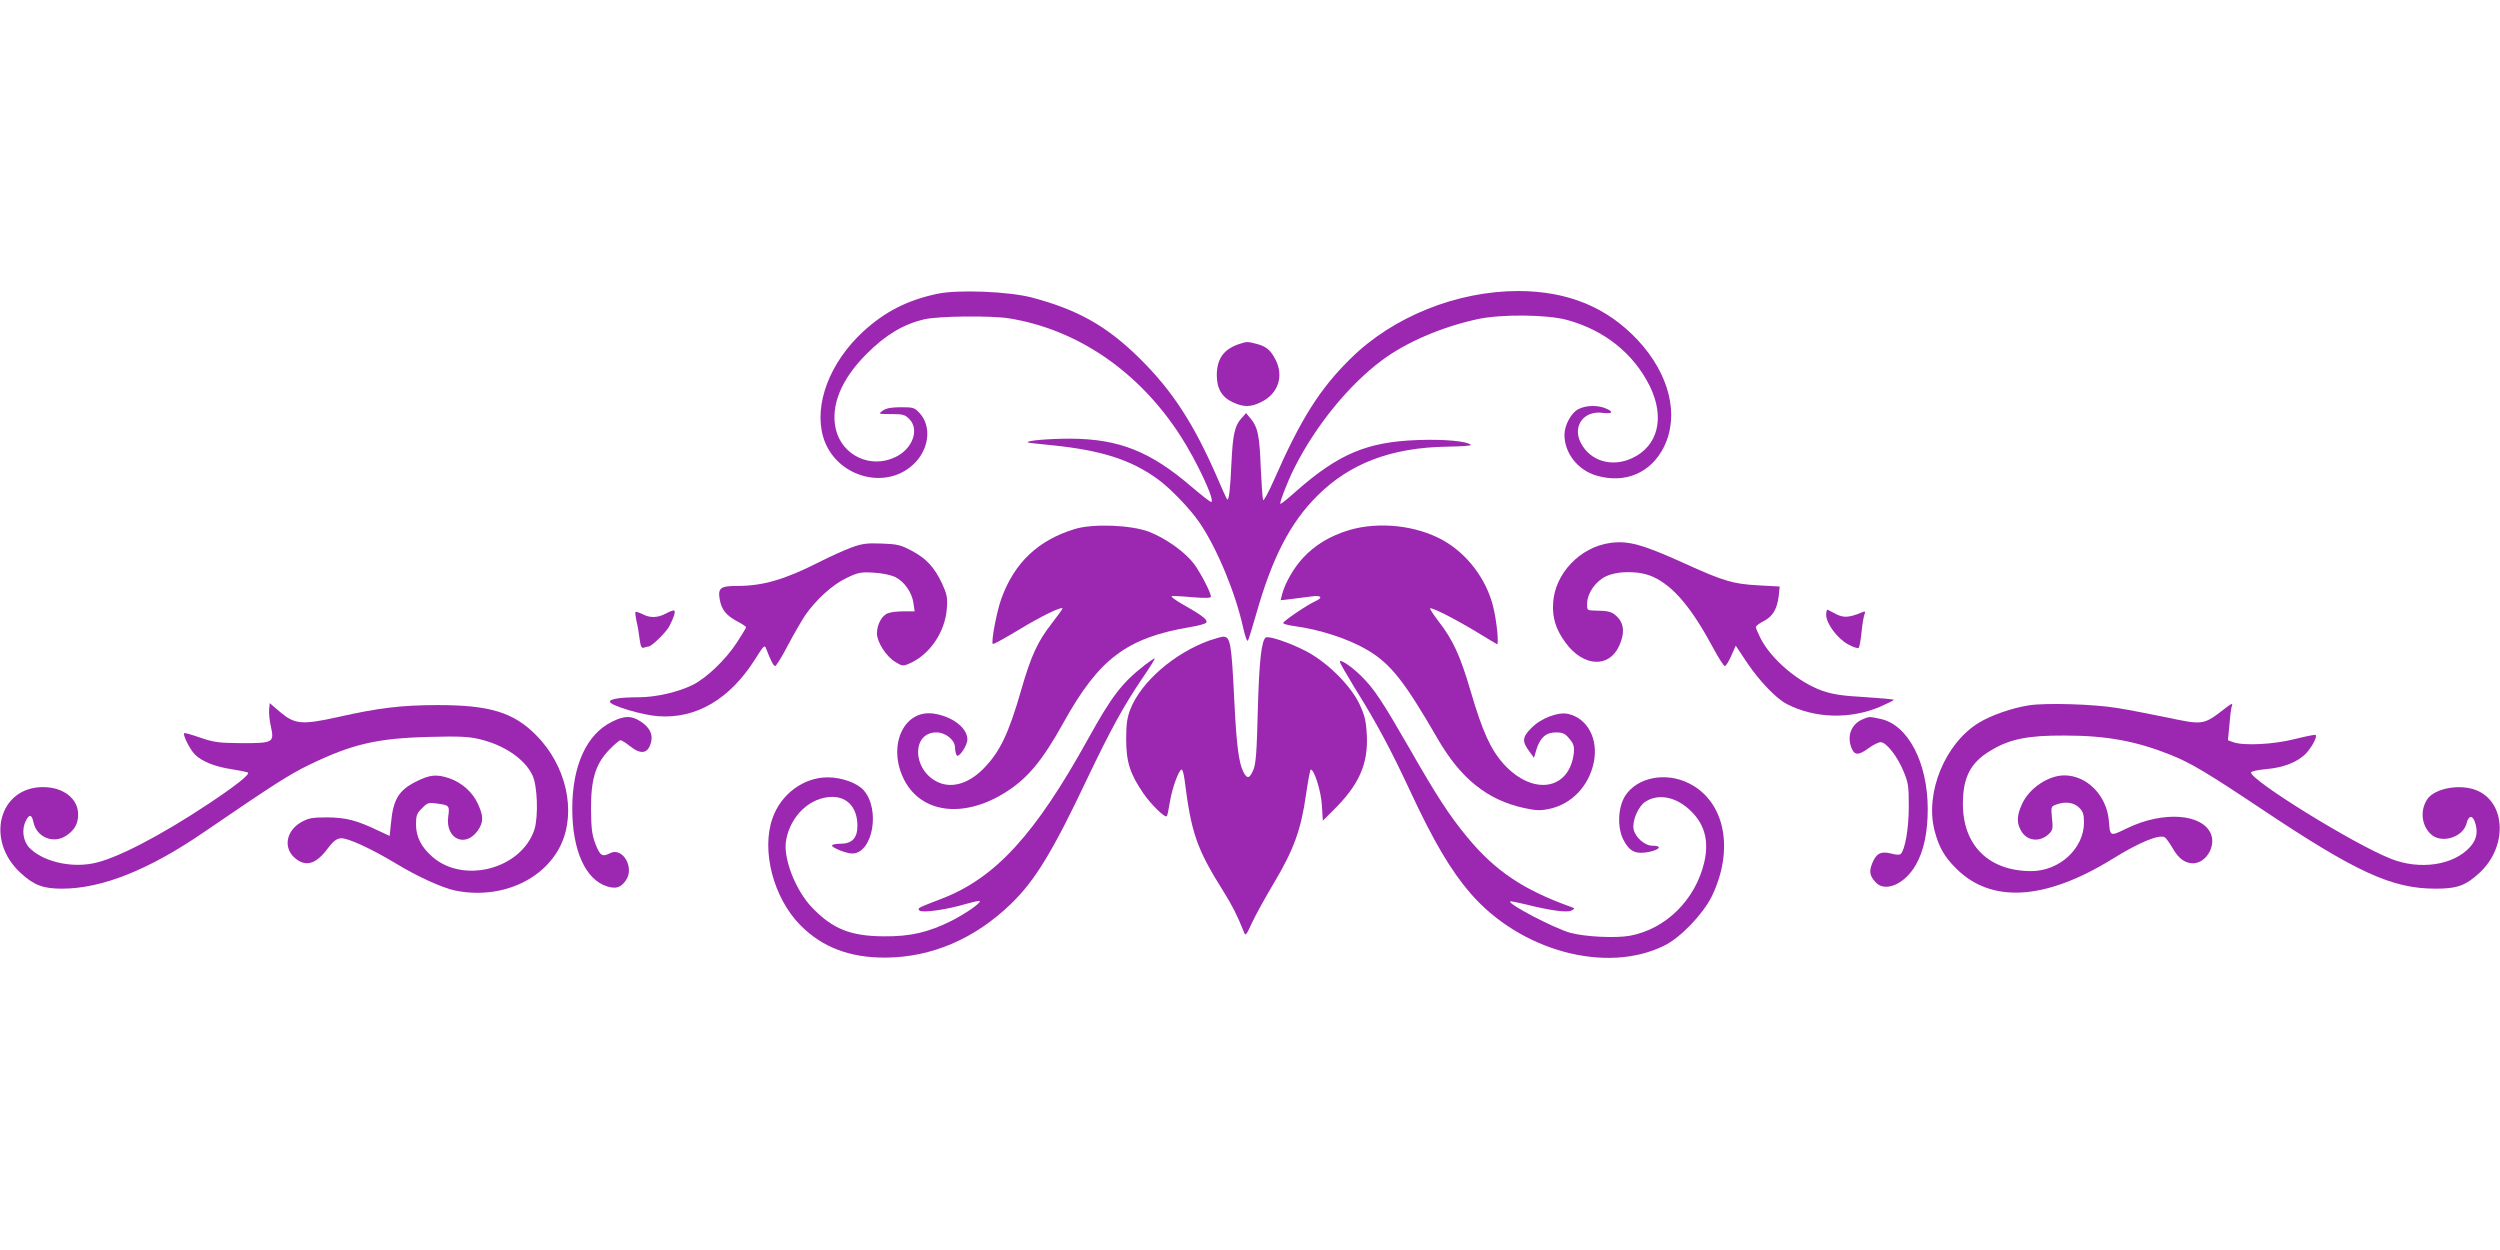
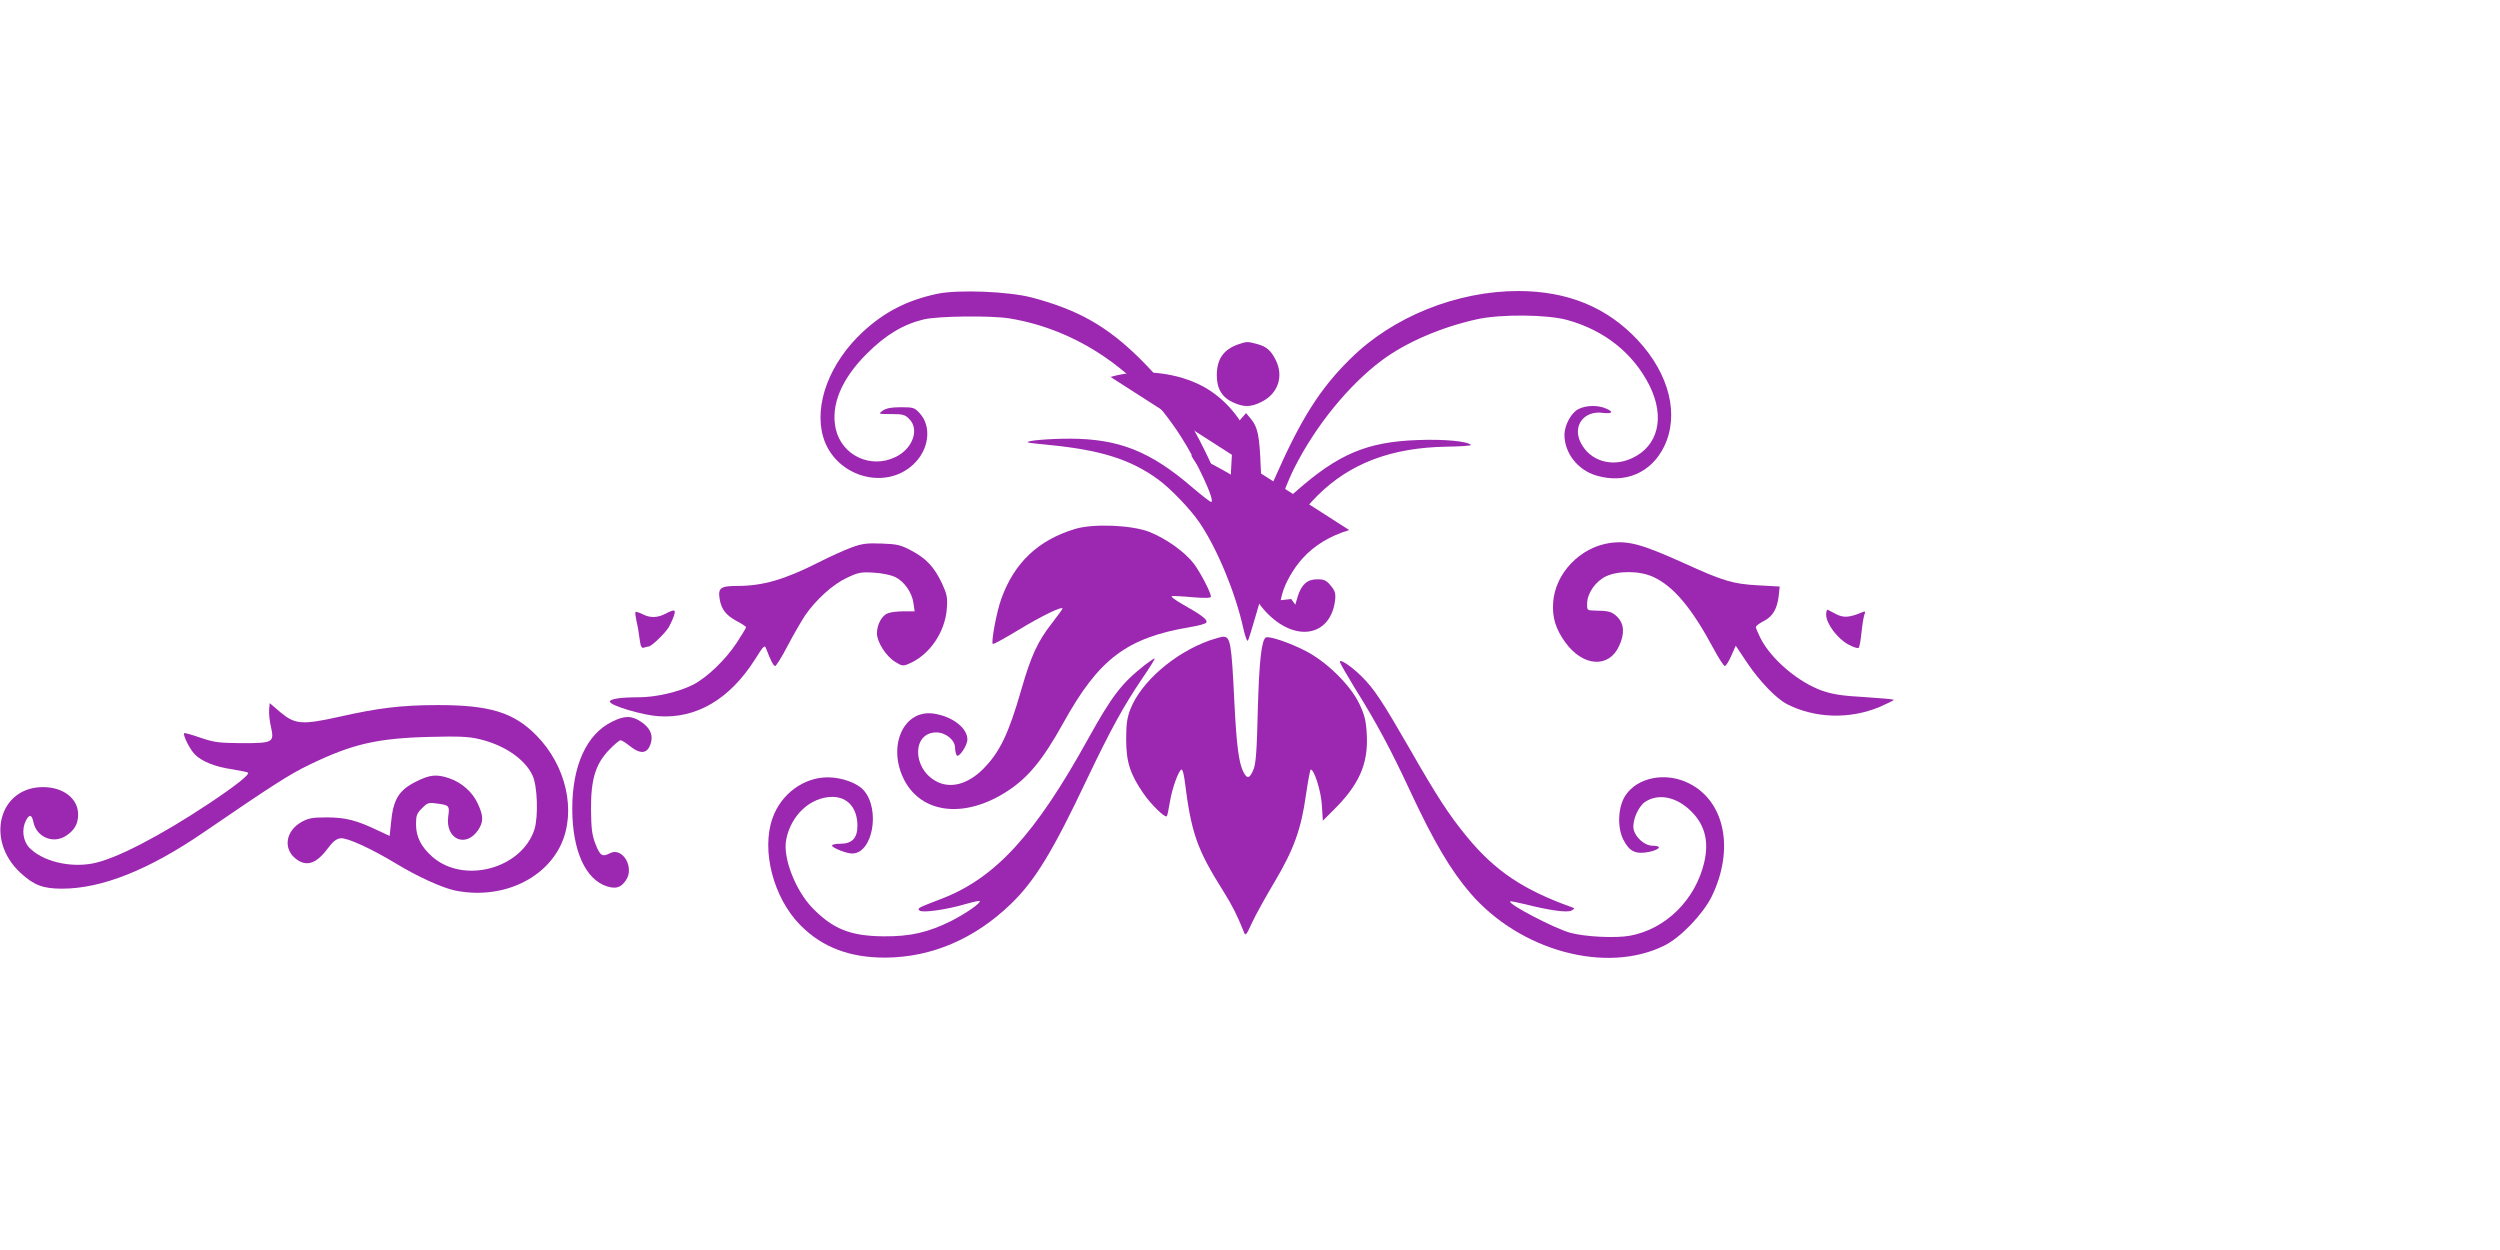
<svg xmlns="http://www.w3.org/2000/svg" version="1.0" width="1280pt" height="640pt" viewBox="0 0 1280 640" preserveAspectRatio="xMidYMid meet">
  <g transform="translate(0,640) scale(0.1,-0.1)" fill="#9c27b0" stroke="none">
    <path d="M4800 4896 c-155 -33 -270 -92 -381 -194 -171 -158 -253 -374 -204 -540 59 -199 313 -277 460 -141 81 74 97 193 35 262 -27 30 -33 32 -97 32 -49 0 -75 -5 -93 -17 -24 -18 -24 -18 43 -18 59 0 71 -3 92 -25 54 -53 18 -153 -70 -195 -127 -62 -275 8 -306 144 -27 121 29 256 160 386 96 96 187 150 292 175 75 17 340 20 436 5 350 -57 663 -271 876 -600 85 -131 182 -340 158 -340 -5 0 -49 34 -98 76 -213 183 -374 247 -623 248 -111 0 -228 -10 -218 -19 1 -2 55 -8 118 -14 259 -26 410 -74 550 -176 64 -47 164 -151 211 -220 90 -132 184 -358 224 -539 11 -49 21 -74 25 -65 4 8 22 66 40 129 83 294 175 473 316 613 166 165 378 245 659 250 74 1 130 5 126 9 -18 19 -135 30 -271 25 -261 -9 -407 -71 -626 -264 -39 -35 -74 -63 -78 -63 -8 0 35 113 73 188 108 213 276 420 446 547 123 92 306 171 490 211 120 26 355 24 458 -4 191 -52 340 -171 423 -337 80 -162 44 -309 -90 -371 -103 -48 -214 -15 -262 78 -45 86 15 168 113 154 49 -6 57 6 14 23 -41 18 -103 16 -140 -4 -36 -18 -70 -81 -71 -129 -1 -95 68 -183 164 -211 147 -43 280 14 346 148 79 162 28 370 -134 545 -158 169 -358 251 -611 252 -315 0 -643 -131 -860 -346 -157 -154 -255 -309 -391 -619 -29 -66 -55 -113 -57 -105 -3 8 -8 83 -12 165 -6 164 -15 208 -51 251 l-24 29 -25 -28 c-33 -37 -43 -81 -50 -227 -6 -136 -13 -195 -22 -187 -3 3 -27 56 -53 117 -119 272 -227 438 -390 600 -171 170 -320 254 -558 317 -121 31 -375 41 -482 19z" />
    <path d="M6337 4636 c-74 -27 -107 -76 -107 -158 0 -68 27 -113 83 -138 55 -26 93 -25 147 3 84 42 114 131 71 215 -25 49 -47 68 -96 81 -49 13 -51 13 -98 -3z" />
    <path d="M5505 3692 c-189 -57 -311 -172 -378 -357 -25 -69 -53 -222 -44 -232 3 -3 63 30 134 73 117 71 223 122 223 108 0 -3 -25 -37 -55 -76 -72 -92 -106 -166 -155 -336 -66 -230 -111 -323 -196 -409 -80 -80 -170 -103 -243 -62 -122 68 -120 249 3 249 48 0 96 -39 96 -79 0 -14 4 -31 8 -38 10 -16 55 49 55 81 0 58 -75 117 -170 132 -157 25 -243 -168 -152 -342 88 -166 297 -194 507 -67 119 72 196 163 307 363 182 328 324 435 652 490 40 6 76 17 79 22 9 14 -23 39 -116 91 -41 23 -68 43 -60 45 8 1 57 -1 108 -6 62 -5 92 -4 92 3 0 20 -51 119 -86 167 -46 61 -142 130 -230 165 -92 35 -285 43 -379 15z" />
-     <path d="M6908 3686 c-97 -29 -177 -77 -238 -144 -47 -51 -91 -128 -106 -186 l-7 -29 54 6 c30 4 75 10 102 13 53 8 63 -6 20 -25 -42 -19 -163 -101 -163 -111 0 -4 24 -11 53 -15 136 -18 283 -66 383 -126 117 -71 186 -160 354 -450 118 -205 255 -315 443 -356 65 -14 85 -14 132 -4 113 25 200 117 225 237 25 120 -32 227 -132 249 -50 11 -138 -22 -186 -71 -49 -49 -51 -70 -9 -125 l21 -29 12 41 c19 62 49 89 100 89 35 0 47 -5 69 -32 22 -26 26 -39 23 -73 -22 -191 -209 -221 -358 -58 -67 74 -109 165 -170 373 -54 184 -90 263 -167 362 -25 33 -43 61 -41 63 7 7 119 -49 229 -115 57 -35 108 -65 113 -68 12 -7 -1 123 -20 196 -36 140 -132 266 -256 336 -137 76 -327 97 -480 52z" />
+     <path d="M6908 3686 c-97 -29 -177 -77 -238 -144 -47 -51 -91 -128 -106 -186 l-7 -29 54 6 l21 -29 12 41 c19 62 49 89 100 89 35 0 47 -5 69 -32 22 -26 26 -39 23 -73 -22 -191 -209 -221 -358 -58 -67 74 -109 165 -170 373 -54 184 -90 263 -167 362 -25 33 -43 61 -41 63 7 7 119 -49 229 -115 57 -35 108 -65 113 -68 12 -7 -1 123 -20 196 -36 140 -132 266 -256 336 -137 76 -327 97 -480 52z" />
    <path d="M8243 3620 c-154 -22 -282 -157 -291 -307 -5 -76 14 -136 64 -204 90 -123 222 -131 274 -16 29 63 26 112 -9 148 -28 28 -44 32 -121 33 -34 1 -35 2 -34 38 2 52 43 111 96 137 64 30 175 29 243 -3 104 -48 197 -159 309 -368 26 -49 52 -88 57 -88 6 0 20 23 33 52 l23 52 60 -90 c64 -94 147 -180 202 -209 143 -73 321 -79 476 -14 41 18 73 34 71 36 -3 3 -70 9 -150 14 -112 6 -162 14 -215 32 -123 43 -262 161 -317 269 -13 26 -24 52 -24 57 0 6 18 20 40 31 46 23 69 62 77 129 l5 48 -108 6 c-131 7 -179 21 -385 115 -211 95 -282 115 -376 102z" />
    <path d="M4360 3597 c-36 -13 -111 -47 -168 -76 -176 -89 -286 -121 -418 -121 -86 0 -99 -11 -89 -69 9 -52 33 -82 89 -112 25 -13 46 -27 46 -30 0 -4 -22 -40 -48 -80 -57 -87 -153 -179 -224 -215 -73 -37 -190 -64 -277 -64 -96 0 -153 -9 -148 -24 7 -20 168 -68 248 -73 194 -14 366 88 494 290 46 73 50 77 58 55 23 -60 37 -88 46 -88 5 0 35 48 65 106 31 59 71 127 88 153 56 81 142 159 213 192 58 28 73 31 138 27 42 -2 88 -12 110 -22 47 -23 87 -80 94 -135 l6 -41 -56 0 c-31 0 -67 -4 -81 -10 -31 -11 -56 -58 -56 -103 0 -44 47 -118 94 -146 33 -21 40 -22 68 -10 107 44 188 163 196 286 4 53 0 72 -25 126 -40 84 -80 127 -155 167 -56 30 -73 34 -153 37 -75 3 -101 0 -155 -20z" />
    <path d="M3410 3259 c-43 -23 -82 -24 -121 -3 -17 8 -33 13 -35 11 -3 -3 0 -24 5 -48 6 -24 13 -66 16 -92 5 -38 10 -47 22 -43 8 3 19 6 24 6 15 0 89 72 105 102 24 46 34 77 26 82 -4 2 -23 -4 -42 -15z" />
    <path d="M9350 3252 c0 -44 57 -121 112 -151 25 -14 50 -22 54 -18 5 4 11 40 15 80 4 40 11 81 15 91 6 16 4 18 -12 11 -65 -27 -94 -29 -132 -10 -20 10 -40 21 -44 23 -5 2 -8 -10 -8 -26z" />
    <path d="M6193 3121 c-181 -65 -350 -212 -405 -351 -17 -44 -22 -76 -22 -155 0 -116 20 -178 88 -277 39 -57 111 -127 120 -117 3 3 10 36 16 74 11 69 46 165 60 165 5 0 11 -24 15 -52 34 -273 62 -354 199 -572 45 -72 70 -121 104 -206 9 -24 12 -21 42 45 18 39 70 133 116 210 99 167 136 270 161 448 10 70 21 127 24 127 18 0 53 -111 57 -183 l5 -79 49 49 c136 133 184 240 176 392 -4 72 -11 100 -38 157 -46 96 -165 214 -275 271 -83 43 -188 78 -204 69 -22 -14 -34 -118 -41 -371 -5 -213 -10 -278 -23 -307 -19 -45 -32 -48 -51 -10 -23 45 -35 134 -46 357 -15 307 -20 336 -59 335 -9 -1 -39 -9 -68 -19z" />
    <path d="M5860 2994 c-117 -92 -167 -157 -290 -379 -270 -488 -473 -709 -745 -815 -130 -50 -129 -50 -117 -62 13 -13 137 4 235 33 38 11 71 18 73 16 9 -9 -71 -64 -143 -101 -121 -60 -210 -81 -348 -80 -171 1 -262 38 -367 147 -86 90 -150 255 -133 346 23 126 124 220 236 221 79 0 129 -57 129 -148 0 -63 -27 -92 -88 -92 -23 0 -42 -4 -42 -9 0 -12 74 -41 103 -41 105 0 146 225 59 324 -33 37 -112 66 -184 66 -124 0 -240 -86 -283 -210 -58 -165 5 -407 142 -546 112 -114 254 -168 438 -167 236 2 456 96 642 276 121 117 212 265 388 637 122 256 188 375 281 513 41 59 70 107 66 106 -4 0 -27 -16 -52 -35z" />
    <path d="M6860 3012 c0 -6 33 -63 73 -129 116 -185 189 -323 286 -531 121 -260 209 -409 310 -526 255 -295 695 -414 991 -268 83 40 198 160 244 252 117 241 68 487 -116 579 -118 60 -264 32 -326 -62 -38 -58 -43 -163 -10 -227 31 -61 64 -76 135 -61 55 13 63 31 13 31 -39 0 -88 43 -96 85 -8 42 24 117 60 140 63 41 148 28 220 -35 82 -72 108 -160 82 -274 -45 -193 -197 -343 -381 -377 -72 -13 -227 -6 -305 15 -80 22 -322 148 -308 161 2 2 37 -5 78 -15 122 -31 215 -44 236 -32 18 10 18 11 -1 18 -246 88 -390 185 -533 358 -93 113 -156 210 -296 455 -140 243 -181 305 -245 368 -50 50 -111 91 -111 75z" />
    <path d="M1378 2768 c-2 -18 2 -58 9 -88 18 -82 12 -85 -150 -85 -118 1 -140 4 -211 28 -43 15 -81 26 -83 23 -8 -8 28 -81 54 -108 35 -36 103 -64 193 -77 41 -7 77 -14 80 -17 9 -10 -69 -71 -200 -158 -251 -167 -481 -286 -596 -307 -120 -23 -260 13 -325 82 -32 35 -39 94 -16 138 17 34 30 31 38 -8 16 -78 103 -114 169 -69 42 28 60 61 60 108 0 81 -75 140 -180 140 -225 0 -297 -271 -115 -439 68 -63 115 -81 212 -81 203 0 444 95 728 290 354 242 438 296 540 345 217 105 344 135 610 142 153 4 203 2 258 -11 128 -30 233 -101 273 -185 26 -53 31 -213 10 -279 -67 -201 -362 -279 -522 -139 -58 51 -84 102 -84 167 0 44 4 56 31 82 27 28 34 30 75 24 64 -8 67 -11 59 -66 -16 -116 89 -164 153 -70 28 42 28 72 -2 136 -27 59 -82 107 -145 129 -65 22 -100 19 -169 -16 -90 -44 -119 -92 -130 -212 l-7 -67 -60 28 c-111 53 -164 66 -260 67 -77 0 -96 -4 -132 -24 -79 -45 -94 -133 -32 -185 55 -46 107 -31 167 50 28 37 45 50 67 52 34 3 154 -52 282 -129 110 -67 236 -124 301 -138 230 -48 457 50 544 234 80 172 27 406 -127 561 -116 117 -238 154 -503 154 -186 0 -307 -15 -510 -61 -185 -41 -222 -38 -296 24 l-55 47 -3 -32z" />
-     <path d="M10390 2789 c-87 -13 -198 -52 -259 -90 -173 -106 -276 -359 -226 -552 22 -84 50 -134 111 -194 179 -179 454 -163 796 47 143 89 247 131 273 112 6 -4 23 -28 38 -53 30 -54 64 -79 105 -79 66 0 118 86 92 150 -43 104 -244 119 -428 30 -91 -44 -88 -45 -95 41 -12 127 -112 229 -228 229 -81 0 -178 -65 -215 -144 -29 -62 -30 -101 -4 -143 31 -51 97 -56 142 -11 18 18 20 28 14 80 -5 56 -5 59 20 68 46 18 93 12 119 -15 20 -19 25 -34 25 -76 0 -133 -125 -249 -270 -249 -217 0 -350 131 -350 344 0 136 39 212 142 273 97 59 190 78 378 77 216 0 366 -28 544 -99 102 -41 185 -90 465 -277 485 -324 668 -408 891 -408 112 0 154 16 225 81 142 131 137 354 -9 420 -84 38 -220 15 -259 -44 -37 -57 -29 -133 19 -178 53 -50 163 -17 182 53 10 41 29 47 42 13 19 -50 12 -92 -22 -130 -83 -95 -259 -122 -409 -61 -191 76 -714 400 -714 441 0 6 35 13 77 17 94 8 168 39 209 85 30 35 54 82 45 90 -2 3 -50 -7 -107 -21 -109 -28 -263 -35 -315 -16 l-27 10 8 81 c3 45 9 89 13 97 4 12 -2 10 -24 -6 -127 -98 -115 -96 -326 -52 -79 16 -186 37 -238 45 -119 20 -364 27 -450 14z" />
    <path d="M3132 2704 c-129 -64 -202 -225 -202 -444 0 -215 68 -365 180 -399 45 -13 69 -5 94 31 47 66 -17 174 -82 139 -38 -20 -50 -12 -73 47 -18 47 -22 78 -23 177 -1 155 23 233 93 306 26 27 52 49 58 49 6 0 27 -13 48 -30 58 -46 94 -39 109 22 9 39 -8 73 -51 102 -48 33 -86 33 -151 0z" />
-     <path d="M9534 2716 c-58 -26 -80 -89 -52 -151 15 -33 36 -32 86 5 23 17 51 30 61 30 29 0 86 -73 117 -149 25 -59 27 -78 27 -181 0 -111 -19 -220 -41 -242 -6 -6 -25 -5 -50 2 -52 13 -76 1 -97 -52 -16 -41 -12 -62 18 -95 48 -54 150 -10 206 89 41 71 61 166 61 286 0 237 -101 431 -241 461 -60 13 -57 13 -95 -3z" />
  </g>
</svg>